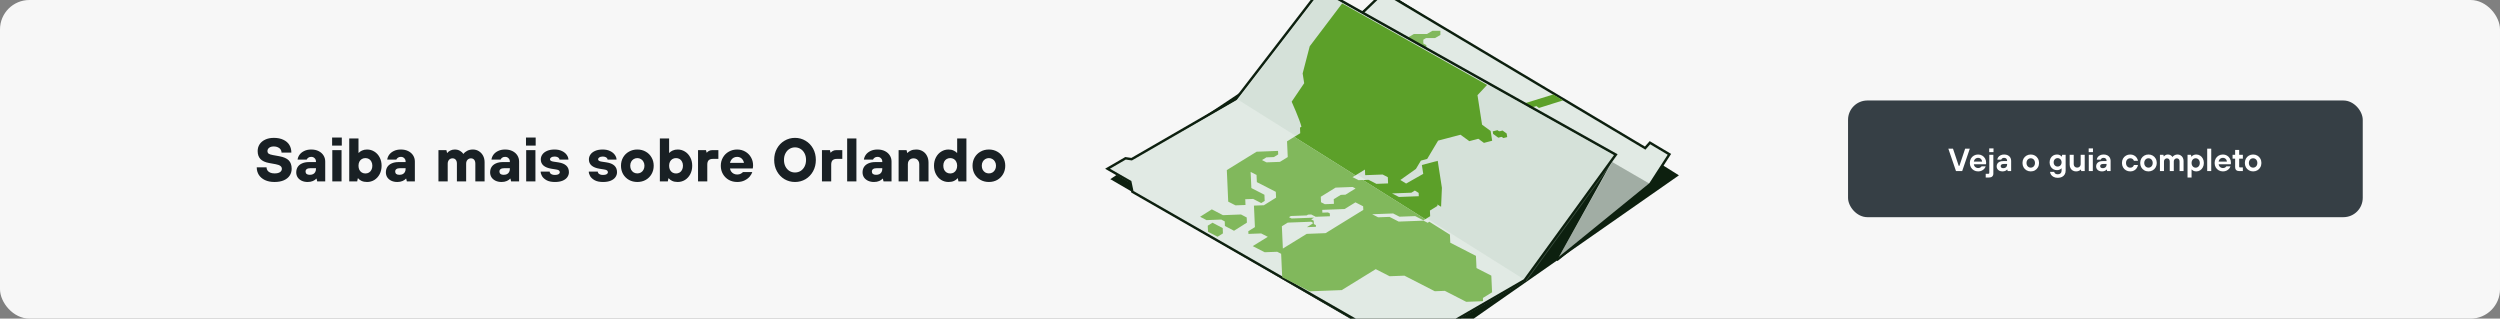
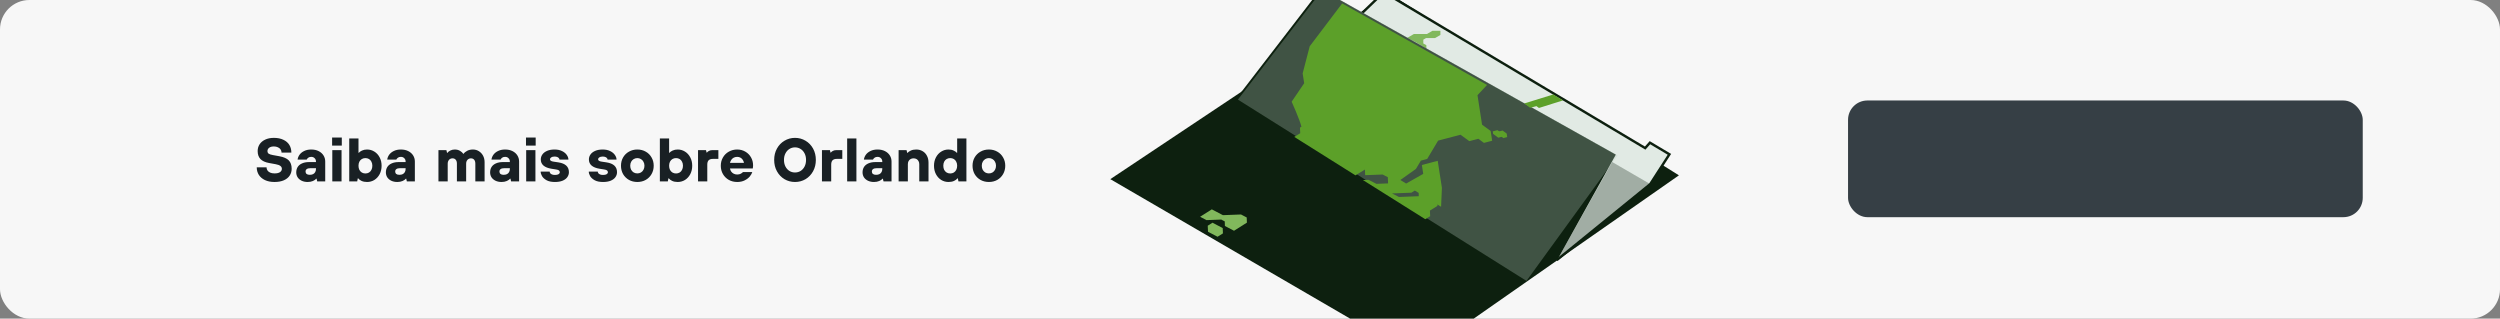
<svg xmlns="http://www.w3.org/2000/svg" width="1020" height="130" viewBox="0 0 1020 130" fill="none">
  <rect x="0" y="0" width="1020" height="130" fill="#808080" stroke="none" />
  <g clip-path="url(#clip0_2384_17110)">
    <rect width="1020" height="130" rx="12" fill="#F7F7F7" />
    <path d="M112 74.25C110.5 74.25 109.2 73.992 108.1 73.475C107.017 72.958 106.183 72.25 105.6 71.35C105.033 70.433 104.75 69.408 104.75 68.275H108.75C108.75 68.742 108.875 69.167 109.125 69.55C109.375 69.917 109.742 70.208 110.225 70.425C110.725 70.642 111.317 70.75 112 70.75C113 70.75 113.75 70.575 114.25 70.225C114.75 69.875 115 69.425 115 68.875C115 68.408 114.808 68.025 114.425 67.725C114.042 67.408 113.4 67.167 112.5 67L109.75 66.5C108.183 66.217 107.017 65.675 106.25 64.875C105.5 64.075 105.125 62.992 105.125 61.625C105.125 60.608 105.383 59.7 105.9 58.9C106.433 58.083 107.192 57.442 108.175 56.975C109.175 56.492 110.367 56.25 111.75 56.25C113.25 56.25 114.533 56.508 115.6 57.025C116.683 57.525 117.5 58.225 118.05 59.125C118.6 60.025 118.875 61.067 118.875 62.25H114.875C114.875 61.8 114.75 61.383 114.5 61C114.25 60.617 113.883 60.317 113.4 60.1C112.933 59.867 112.383 59.75 111.75 59.75C110.917 59.75 110.267 59.933 109.8 60.3C109.35 60.65 109.125 61.092 109.125 61.625C109.125 62.075 109.275 62.425 109.575 62.675C109.892 62.908 110.45 63.1 111.25 63.25L114 63.75C115.75 64.067 117.017 64.625 117.8 65.425C118.6 66.225 119 67.375 119 68.875C119 69.892 118.733 70.808 118.2 71.625C117.667 72.442 116.875 73.083 115.825 73.55C114.775 74.017 113.5 74.25 112 74.25ZM125.541 74.25C124.591 74.25 123.758 74.075 123.041 73.725C122.341 73.375 121.8 72.908 121.416 72.325C121.05 71.725 120.866 71.058 120.866 70.325C120.866 69.508 121.058 68.783 121.441 68.15C121.841 67.517 122.433 67.025 123.216 66.675C124.016 66.308 124.983 66.125 126.116 66.125H128.916V65.9C128.916 65.35 128.733 64.9 128.366 64.55C128.016 64.183 127.558 64 126.991 64C126.475 64 126.066 64.117 125.766 64.35C125.466 64.567 125.25 64.825 125.116 65.125H121.416C121.5 64.425 121.766 63.758 122.216 63.125C122.683 62.492 123.316 61.983 124.116 61.6C124.933 61.2 125.891 61 126.991 61C128.141 61 129.141 61.217 129.991 61.65C130.858 62.083 131.525 62.675 131.991 63.425C132.458 64.158 132.691 64.983 132.691 65.9V74H129.416L129.166 72.9H129.041C128.758 73.25 128.3 73.567 127.666 73.85C127.05 74.117 126.341 74.25 125.541 74.25ZM126.366 71.325C126.9 71.325 127.358 71.233 127.741 71.05C128.125 70.85 128.416 70.567 128.616 70.2C128.816 69.833 128.916 69.408 128.916 68.925V68.625H126.616C125.966 68.625 125.475 68.75 125.141 69C124.825 69.233 124.666 69.558 124.666 69.975C124.666 70.392 124.808 70.725 125.091 70.975C125.391 71.208 125.816 71.325 126.366 71.325ZM135.578 74V61.25H139.353V74H135.578ZM135.503 59.4V56.125H139.453V59.4H135.503ZM149.765 74.25C148.915 74.25 148.174 74.108 147.54 73.825C146.924 73.542 146.449 73.183 146.115 72.75H145.99L145.74 74H142.49V56.5H146.265V62.35H146.39C146.657 62.017 147.09 61.708 147.69 61.425C148.307 61.142 148.999 61 149.765 61C150.849 61 151.84 61.283 152.74 61.85C153.64 62.4 154.357 63.183 154.89 64.2C155.424 65.2 155.69 66.342 155.69 67.625C155.69 68.908 155.424 70.058 154.89 71.075C154.357 72.075 153.64 72.858 152.74 73.425C151.84 73.975 150.849 74.25 149.765 74.25ZM149.09 70.775C149.624 70.775 150.107 70.65 150.54 70.4C150.974 70.133 151.307 69.767 151.54 69.3C151.79 68.817 151.915 68.258 151.915 67.625C151.915 66.992 151.79 66.442 151.54 65.975C151.307 65.492 150.974 65.125 150.54 64.875C150.107 64.625 149.624 64.5 149.09 64.5C148.557 64.5 148.074 64.625 147.64 64.875C147.207 65.125 146.865 65.492 146.615 65.975C146.382 66.442 146.265 66.992 146.265 67.625C146.265 68.258 146.382 68.817 146.615 69.3C146.865 69.767 147.207 70.133 147.64 70.4C148.074 70.65 148.557 70.775 149.09 70.775ZM162.113 74.25C161.163 74.25 160.33 74.075 159.613 73.725C158.913 73.375 158.372 72.908 157.988 72.325C157.622 71.725 157.438 71.058 157.438 70.325C157.438 69.508 157.63 68.783 158.013 68.15C158.413 67.517 159.005 67.025 159.788 66.675C160.588 66.308 161.555 66.125 162.688 66.125H165.488V65.9C165.488 65.35 165.305 64.9 164.938 64.55C164.588 64.183 164.13 64 163.563 64C163.047 64 162.638 64.117 162.338 64.35C162.038 64.567 161.822 64.825 161.688 65.125H157.988C158.072 64.425 158.338 63.758 158.788 63.125C159.255 62.492 159.888 61.983 160.688 61.6C161.505 61.2 162.463 61 163.563 61C164.713 61 165.713 61.217 166.563 61.65C167.43 62.083 168.097 62.675 168.563 63.425C169.03 64.158 169.263 64.983 169.263 65.9V74H165.988L165.738 72.9H165.613C165.33 73.25 164.872 73.567 164.238 73.85C163.622 74.117 162.913 74.25 162.113 74.25ZM162.938 71.325C163.472 71.325 163.93 71.233 164.313 71.05C164.697 70.85 164.988 70.567 165.188 70.2C165.388 69.833 165.488 69.408 165.488 68.925V68.625H163.188C162.538 68.625 162.047 68.75 161.713 69C161.397 69.233 161.238 69.558 161.238 69.975C161.238 70.392 161.38 70.725 161.663 70.975C161.963 71.208 162.388 71.325 162.938 71.325ZM178.889 74V61.25H182.139L182.389 62.375H182.514C182.764 62.025 183.164 61.708 183.714 61.425C184.264 61.142 184.872 61 185.539 61C186.372 61 187.089 61.183 187.689 61.55C188.305 61.917 188.747 62.317 189.014 62.75H189.139C189.455 62.283 189.947 61.875 190.614 61.525C191.297 61.175 192.08 61 192.964 61C193.847 61 194.647 61.225 195.364 61.675C196.097 62.125 196.672 62.742 197.089 63.525C197.505 64.308 197.714 65.192 197.714 66.175V74H193.939V66.725C193.939 66.275 193.864 65.892 193.714 65.575C193.564 65.242 193.355 65 193.089 64.85C192.822 64.683 192.505 64.6 192.139 64.6C191.772 64.6 191.439 64.692 191.139 64.875C190.839 65.058 190.605 65.308 190.439 65.625C190.272 65.942 190.189 66.308 190.189 66.725V74H186.414V66.725C186.414 66.042 186.247 65.517 185.914 65.15C185.597 64.783 185.164 64.6 184.614 64.6C184.23 64.6 183.889 64.692 183.589 64.875C183.305 65.058 183.08 65.308 182.914 65.625C182.747 65.942 182.664 66.308 182.664 66.725V74H178.889ZM204.643 74.25C203.693 74.25 202.859 74.075 202.143 73.725C201.443 73.375 200.901 72.908 200.518 72.325C200.151 71.725 199.968 71.058 199.968 70.325C199.968 69.508 200.159 68.783 200.543 68.15C200.943 67.517 201.534 67.025 202.318 66.675C203.118 66.308 204.084 66.125 205.218 66.125H208.018V65.9C208.018 65.35 207.834 64.9 207.468 64.55C207.118 64.183 206.659 64 206.093 64C205.576 64 205.168 64.117 204.868 64.35C204.568 64.567 204.351 64.825 204.218 65.125H200.518C200.601 64.425 200.868 63.758 201.318 63.125C201.784 62.492 202.418 61.983 203.218 61.6C204.034 61.2 204.993 61 206.093 61C207.243 61 208.243 61.217 209.093 61.65C209.959 62.083 210.626 62.675 211.093 63.425C211.559 64.158 211.793 64.983 211.793 65.9V74H208.518L208.268 72.9H208.143C207.859 73.25 207.401 73.567 206.768 73.85C206.151 74.117 205.443 74.25 204.643 74.25ZM205.468 71.325C206.001 71.325 206.459 71.233 206.843 71.05C207.226 70.85 207.518 70.567 207.718 70.2C207.918 69.833 208.018 69.408 208.018 68.925V68.625H205.718C205.068 68.625 204.576 68.75 204.243 69C203.926 69.233 203.768 69.558 203.768 69.975C203.768 70.392 203.909 70.725 204.193 70.975C204.493 71.208 204.918 71.325 205.468 71.325ZM214.68 74V61.25H218.455V74H214.68ZM214.605 59.4V56.125H218.555V59.4H214.605ZM226.392 74.25C225.008 74.25 223.883 74.017 223.017 73.55C222.15 73.067 221.525 72.5 221.142 71.85C220.775 71.2 220.592 70.592 220.592 70.025H224.267C224.267 70.242 224.342 70.458 224.492 70.675C224.642 70.875 224.875 71.042 225.192 71.175C225.508 71.308 225.908 71.375 226.392 71.375C227.075 71.375 227.575 71.275 227.892 71.075C228.225 70.858 228.392 70.6 228.392 70.3C228.392 69.983 228.283 69.733 228.067 69.55C227.85 69.367 227.467 69.233 226.917 69.15L225.017 68.85C223.567 68.617 222.475 68.183 221.742 67.55C221.008 66.917 220.642 66.083 220.642 65.05C220.642 64.317 220.858 63.642 221.292 63.025C221.725 62.408 222.367 61.917 223.217 61.55C224.067 61.183 225.083 61 226.267 61C227.467 61 228.492 61.217 229.342 61.65C230.192 62.067 230.833 62.6 231.267 63.25C231.7 63.883 231.917 64.508 231.917 65.125H228.267C228.267 64.908 228.183 64.708 228.017 64.525C227.867 64.325 227.642 64.167 227.342 64.05C227.042 63.933 226.683 63.875 226.267 63.875C225.667 63.875 225.2 63.992 224.867 64.225C224.55 64.442 224.392 64.7 224.392 65C224.392 65.233 224.508 65.433 224.742 65.6C224.992 65.767 225.358 65.883 225.842 65.95L227.842 66.25C229.258 66.467 230.325 66.908 231.042 67.575C231.758 68.242 232.117 69.133 232.117 70.25C232.117 70.983 231.9 71.658 231.467 72.275C231.05 72.875 230.408 73.358 229.542 73.725C228.692 74.075 227.642 74.25 226.392 74.25ZM246.021 74.25C244.637 74.25 243.512 74.017 242.646 73.55C241.779 73.067 241.154 72.5 240.771 71.85C240.404 71.2 240.221 70.592 240.221 70.025H243.896C243.896 70.242 243.971 70.458 244.121 70.675C244.271 70.875 244.504 71.042 244.821 71.175C245.137 71.308 245.537 71.375 246.021 71.375C246.704 71.375 247.204 71.275 247.521 71.075C247.854 70.858 248.021 70.6 248.021 70.3C248.021 69.983 247.912 69.733 247.696 69.55C247.479 69.367 247.096 69.233 246.546 69.15L244.646 68.85C243.196 68.617 242.104 68.183 241.371 67.55C240.637 66.917 240.271 66.083 240.271 65.05C240.271 64.317 240.487 63.642 240.921 63.025C241.354 62.408 241.996 61.917 242.846 61.55C243.696 61.183 244.712 61 245.896 61C247.096 61 248.121 61.217 248.971 61.65C249.821 62.067 250.462 62.6 250.896 63.25C251.329 63.883 251.546 64.508 251.546 65.125H247.896C247.896 64.908 247.812 64.708 247.646 64.525C247.496 64.325 247.271 64.167 246.971 64.05C246.671 63.933 246.312 63.875 245.896 63.875C245.296 63.875 244.829 63.992 244.496 64.225C244.179 64.442 244.021 64.7 244.021 65C244.021 65.233 244.137 65.433 244.371 65.6C244.621 65.767 244.987 65.883 245.471 65.95L247.471 66.25C248.887 66.467 249.954 66.908 250.671 67.575C251.387 68.242 251.746 69.133 251.746 70.25C251.746 70.983 251.529 71.658 251.096 72.275C250.679 72.875 250.037 73.358 249.171 73.725C248.321 74.075 247.271 74.25 246.021 74.25ZM260.036 74.25C258.77 74.25 257.628 73.967 256.611 73.4C255.595 72.817 254.795 72.025 254.211 71.025C253.645 70.008 253.361 68.875 253.361 67.625C253.361 66.375 253.645 65.25 254.211 64.25C254.795 63.233 255.595 62.442 256.611 61.875C257.628 61.292 258.77 61 260.036 61C261.303 61 262.445 61.292 263.461 61.875C264.478 62.442 265.27 63.233 265.836 64.25C266.42 65.25 266.711 66.375 266.711 67.625C266.711 68.875 266.42 70.008 265.836 71.025C265.27 72.025 264.478 72.817 263.461 73.4C262.445 73.967 261.303 74.25 260.036 74.25ZM260.036 70.75C260.57 70.75 261.053 70.625 261.486 70.375C261.936 70.108 262.286 69.742 262.536 69.275C262.803 68.792 262.936 68.242 262.936 67.625C262.936 67.008 262.803 66.467 262.536 66C262.286 65.517 261.936 65.15 261.486 64.9C261.053 64.633 260.57 64.5 260.036 64.5C259.503 64.5 259.011 64.633 258.561 64.9C258.128 65.15 257.778 65.517 257.511 66C257.261 66.467 257.136 67.008 257.136 67.625C257.136 68.242 257.261 68.792 257.511 69.275C257.778 69.742 258.128 70.108 258.561 70.375C259.011 70.625 259.503 70.75 260.036 70.75ZM276.499 74.25C275.649 74.25 274.907 74.108 274.274 73.825C273.657 73.542 273.182 73.183 272.849 72.75H272.724L272.474 74H269.224V56.5H272.999V62.35H273.124C273.39 62.017 273.824 61.708 274.424 61.425C275.04 61.142 275.732 61 276.499 61C277.582 61 278.574 61.283 279.474 61.85C280.374 62.4 281.09 63.183 281.624 64.2C282.157 65.2 282.424 66.342 282.424 67.625C282.424 68.908 282.157 70.058 281.624 71.075C281.09 72.075 280.374 72.858 279.474 73.425C278.574 73.975 277.582 74.25 276.499 74.25ZM275.824 70.775C276.357 70.775 276.84 70.65 277.274 70.4C277.707 70.133 278.04 69.767 278.274 69.3C278.524 68.817 278.649 68.258 278.649 67.625C278.649 66.992 278.524 66.442 278.274 65.975C278.04 65.492 277.707 65.125 277.274 64.875C276.84 64.625 276.357 64.5 275.824 64.5C275.29 64.5 274.807 64.625 274.374 64.875C273.94 65.125 273.599 65.492 273.349 65.975C273.115 66.442 272.999 66.992 272.999 67.625C272.999 68.258 273.115 68.817 273.349 69.3C273.599 69.767 273.94 70.133 274.374 70.4C274.807 70.65 275.29 70.775 275.824 70.775ZM284.797 74V61.25H288.047L288.297 62.25H288.422C288.605 61.983 288.897 61.75 289.297 61.55C289.697 61.35 290.155 61.25 290.672 61.25H293.097V64.825H290.847C290.08 64.825 289.505 65.017 289.122 65.4C288.755 65.783 288.572 66.367 288.572 67.15V74H284.797ZM300.784 74.25C299.517 74.25 298.376 73.967 297.359 73.4C296.342 72.817 295.542 72.025 294.959 71.025C294.376 70.008 294.084 68.875 294.084 67.625C294.084 66.375 294.376 65.25 294.959 64.25C295.542 63.233 296.342 62.442 297.359 61.875C298.376 61.292 299.517 61 300.784 61C301.984 61 303.076 61.283 304.059 61.85C305.059 62.417 305.842 63.2 306.409 64.2C306.976 65.183 307.259 66.275 307.259 67.475C307.259 67.725 307.242 67.967 307.209 68.2C307.192 68.417 307.167 68.592 307.134 68.725H297.834C297.901 69.192 298.067 69.617 298.334 70C298.601 70.367 298.942 70.658 299.359 70.875C299.792 71.092 300.267 71.2 300.784 71.2C301.351 71.2 301.834 71.092 302.234 70.875C302.634 70.658 302.934 70.433 303.134 70.2H306.934C306.767 70.767 306.434 71.358 305.934 71.975C305.434 72.592 304.742 73.125 303.859 73.575C302.992 74.025 301.967 74.25 300.784 74.25ZM303.534 66.45C303.467 66 303.309 65.592 303.059 65.225C302.826 64.842 302.509 64.542 302.109 64.325C301.726 64.108 301.284 64 300.784 64C300.251 64 299.776 64.108 299.359 64.325C298.959 64.542 298.626 64.842 298.359 65.225C298.109 65.592 297.934 66 297.834 66.45H303.534ZM324.364 74.25C322.798 74.25 321.364 73.867 320.064 73.1C318.764 72.317 317.739 71.242 316.989 69.875C316.239 68.508 315.864 66.967 315.864 65.25C315.864 63.533 316.239 61.992 316.989 60.625C317.739 59.258 318.764 58.192 320.064 57.425C321.364 56.642 322.798 56.25 324.364 56.25C325.931 56.25 327.364 56.642 328.664 57.425C329.964 58.192 330.989 59.258 331.739 60.625C332.489 61.992 332.864 63.533 332.864 65.25C332.864 66.967 332.489 68.508 331.739 69.875C330.989 71.242 329.964 72.317 328.664 73.1C327.364 73.867 325.931 74.25 324.364 74.25ZM324.364 70.375C325.198 70.375 325.956 70.167 326.639 69.75C327.323 69.317 327.864 68.717 328.264 67.95C328.664 67.167 328.864 66.267 328.864 65.25C328.864 64.233 328.664 63.342 328.264 62.575C327.864 61.792 327.323 61.192 326.639 60.775C325.956 60.342 325.198 60.125 324.364 60.125C323.531 60.125 322.773 60.342 322.089 60.775C321.406 61.192 320.864 61.792 320.464 62.575C320.064 63.342 319.864 64.233 319.864 65.25C319.864 66.267 320.064 67.167 320.464 67.95C320.864 68.717 321.406 69.317 322.089 69.75C322.773 70.167 323.531 70.375 324.364 70.375ZM335.358 74V61.25H338.608L338.858 62.25H338.983C339.167 61.983 339.458 61.75 339.858 61.55C340.258 61.35 340.717 61.25 341.233 61.25H343.658V64.825H341.408C340.642 64.825 340.067 65.017 339.683 65.4C339.317 65.783 339.133 66.367 339.133 67.15V74H335.358ZM345.64 74V56.5H349.415V74H345.64ZM356.596 74.25C355.646 74.25 354.813 74.075 354.096 73.725C353.396 73.375 352.854 72.908 352.471 72.325C352.104 71.725 351.921 71.058 351.921 70.325C351.921 69.508 352.113 68.783 352.496 68.15C352.896 67.517 353.488 67.025 354.271 66.675C355.071 66.308 356.038 66.125 357.171 66.125H359.971V65.9C359.971 65.35 359.788 64.9 359.421 64.55C359.071 64.183 358.613 64 358.046 64C357.529 64 357.121 64.117 356.821 64.35C356.521 64.567 356.304 64.825 356.171 65.125H352.471C352.554 64.425 352.821 63.758 353.271 63.125C353.738 62.492 354.371 61.983 355.171 61.6C355.988 61.2 356.946 61 358.046 61C359.196 61 360.196 61.217 361.046 61.65C361.913 62.083 362.579 62.675 363.046 63.425C363.513 64.158 363.746 64.983 363.746 65.9V74H360.471L360.221 72.9H360.096C359.813 73.25 359.354 73.567 358.721 73.85C358.104 74.117 357.396 74.25 356.596 74.25ZM357.421 71.325C357.954 71.325 358.413 71.233 358.796 71.05C359.179 70.85 359.471 70.567 359.671 70.2C359.871 69.833 359.971 69.408 359.971 68.925V68.625H357.671C357.021 68.625 356.529 68.75 356.196 69C355.879 69.233 355.721 69.558 355.721 69.975C355.721 70.392 355.863 70.725 356.146 70.975C356.446 71.208 356.871 71.325 357.421 71.325ZM366.633 74V61.25H369.883L370.133 62.375H370.258C370.558 62.025 371.008 61.708 371.608 61.425C372.224 61.142 372.966 61 373.833 61C374.799 61 375.658 61.225 376.408 61.675C377.174 62.108 377.766 62.733 378.183 63.55C378.616 64.35 378.833 65.283 378.833 66.35V74H375.058V66.975C375.058 66.508 374.958 66.1 374.758 65.75C374.574 65.383 374.308 65.1 373.958 64.9C373.608 64.7 373.199 64.6 372.733 64.6C372.266 64.6 371.858 64.7 371.508 64.9C371.158 65.1 370.883 65.383 370.683 65.75C370.499 66.1 370.408 66.508 370.408 66.975V74H366.633ZM386.996 74.25C385.913 74.25 384.921 73.975 384.021 73.425C383.121 72.858 382.405 72.075 381.871 71.075C381.338 70.058 381.071 68.908 381.071 67.625C381.071 66.342 381.338 65.2 381.871 64.2C382.405 63.183 383.121 62.4 384.021 61.85C384.921 61.283 385.913 61 386.996 61C387.78 61 388.471 61.142 389.071 61.425C389.688 61.708 390.13 62.017 390.396 62.35H390.521V56.5H394.296V74H391.046L390.796 72.75H390.671C390.338 73.183 389.855 73.542 389.221 73.825C388.605 74.108 387.863 74.25 386.996 74.25ZM387.696 70.775C388.23 70.775 388.713 70.65 389.146 70.4C389.58 70.133 389.913 69.767 390.146 69.3C390.396 68.817 390.521 68.258 390.521 67.625C390.521 66.992 390.396 66.442 390.146 65.975C389.913 65.492 389.58 65.125 389.146 64.875C388.713 64.625 388.23 64.5 387.696 64.5C387.163 64.5 386.68 64.625 386.246 64.875C385.813 65.125 385.471 65.492 385.221 65.975C384.988 66.442 384.871 66.992 384.871 67.625C384.871 68.258 384.988 68.817 385.221 69.3C385.471 69.767 385.813 70.133 386.246 70.4C386.68 70.65 387.163 70.775 387.696 70.775ZM403.469 74.25C402.202 74.25 401.061 73.967 400.044 73.4C399.027 72.817 398.227 72.025 397.644 71.025C397.077 70.008 396.794 68.875 396.794 67.625C396.794 66.375 397.077 65.25 397.644 64.25C398.227 63.233 399.027 62.442 400.044 61.875C401.061 61.292 402.202 61 403.469 61C404.736 61 405.877 61.292 406.894 61.875C407.911 62.442 408.702 63.233 409.269 64.25C409.852 65.25 410.144 66.375 410.144 67.625C410.144 68.875 409.852 70.008 409.269 71.025C408.702 72.025 407.911 72.817 406.894 73.4C405.877 73.967 404.736 74.25 403.469 74.25ZM403.469 70.75C404.002 70.75 404.486 70.625 404.919 70.375C405.369 70.108 405.719 69.742 405.969 69.275C406.236 68.792 406.369 68.242 406.369 67.625C406.369 67.008 406.236 66.467 405.969 66C405.719 65.517 405.369 65.15 404.919 64.9C404.486 64.633 404.002 64.5 403.469 64.5C402.936 64.5 402.444 64.633 401.994 64.9C401.561 65.15 401.211 65.517 400.944 66C400.694 66.467 400.569 67.008 400.569 67.625C400.569 68.242 400.694 68.792 400.944 69.275C401.211 69.742 401.561 70.108 401.994 70.375C402.444 70.625 402.936 70.75 403.469 70.75Z" fill="#192024" />
    <g clip-path="url(#clip1_2384_17110)">
      <path d="M684.999 71.537L578.363 146L453 73.09L566.651 -2.67L684.999 71.537Z" fill="#0D200F" />
      <path d="M635.464 105.875L673.296 75.105L681.119 62.959L673.176 58.222L671.227 60.424L564.574 -3.19L524.028 35.859L635.464 105.875Z" fill="#E1EAE4" stroke="#0D200F" stroke-miterlimit="10" />
      <path d="M581.961 19.983V18.447L580.708 17.73V16.185L581.85 15.519H585.508L587.68 14.264V12.574H584.417L582.193 13.863H576.887L574.07 15.493C576.87 16.722 579.506 18.233 581.953 19.991L581.961 19.983Z" fill="#81B85C" />
      <path d="M659.248 63.095L635.464 105.875L504.296 40.349L538.797 -4.445L659.248 63.095Z" fill="#0D200F" />
-       <path d="M659.249 63.479L622.043 114.692L573.607 142.671L462.008 78.621L461.149 74.55L451.858 69.224L459.208 64.973L461.716 65.331L504.296 40.732L538.797 -4.062L659.249 63.479Z" fill="#E1EAE4" />
      <path opacity="0.3" d="M539.561 -4.146L505.061 40.639L622.799 114.607L660.004 63.394L539.561 -4.146Z" fill="#B8CCC0" />
      <path d="M613.044 53.254L614.719 54.474L614.942 55.925L613.379 56.335L611.276 54.79L611.121 53.758L613.044 53.254Z" fill="#5CA029" />
      <path d="M626.869 43.302L624.293 43.976L621.88 42.209L633.755 38.539L637.739 40.946L627.899 44.053L626.869 43.302Z" fill="#5CA029" />
-       <path d="M659.249 63.095L622.043 114.308L573.607 142.287L462.008 78.237L461.149 74.166L451.858 68.84L459.208 64.589L461.716 64.948L504.296 40.349L538.797 -4.445L659.249 63.095Z" stroke="#0D200F" stroke-miterlimit="10" />
      <path opacity="0.3" d="M657.763 66.1L673.296 75.105L635.464 105.875L657.763 66.1Z" fill="#0D200F" />
      <g clip-path="url(#clip2_2384_17110)">
        <path d="M604.681 50.881L602.818 38.829L606.725 34.655L547.598 1.401L534.366 18.882L531.481 29.961L532.108 33.947L526.999 41.492C526.999 41.492 530.374 48.995 530.983 51.701L530.391 52.068L530.494 54.355L528.064 55.857L553.033 71.545L556.889 69.173L556.992 71.469L564.119 71.204L566.231 72.288L566.334 74.832L561.586 75.011L558.383 73.372L556.073 73.457L581.515 89.436L583.507 88.207L583.404 85.91L586.469 84.016L586.444 83.418L587.963 84.357L588.298 76.632L586.59 65.613L580.124 67.312L580.682 70.939L573.693 74.891C572.954 74.43 572.173 73.944 571.348 73.432L577.694 68.925L579.72 65.528L582.288 64.845L586.753 57.368L595.897 54.97L599.478 57.59L603.153 56.617L605.446 58.298L608.803 57.419L608.185 53.433L604.681 50.864V50.881ZM578.87 80.055L570.765 80.362L567.948 78.92L575.839 78.621L577.256 77.742L578.81 78.707L578.862 80.047L578.87 80.055Z" fill="#5CA029" />
        <path d="M610.967 53.101L609.035 53.604L609.198 54.637L611.302 56.182L612.856 55.772L612.633 54.321L610.967 53.101Z" fill="#5CA029" />
        <path d="M506.331 87.506L498.955 87.788L494.421 85.415L489.639 88.437L492.266 89.811L498.268 89.58L499.693 90.323L499.762 92.201L503.48 94.147L508.735 90.835L508.658 88.727L506.331 87.506Z" fill="#81B85C" />
        <path d="M494.696 90.861L492.756 92.09L492.867 94.557L496.766 96.597L498.955 95.223L498.869 93.055L494.696 90.861Z" fill="#81B85C" />
-         <path d="M608.769 119.259L608.459 112.464L602.414 109.366L602.191 104.399L591.716 99.03L591.57 95.744L583.172 90.469L582.485 90.895L580.794 90.025L570.67 90.409L566.918 88.489L562.272 88.659L559.842 87.413L568.395 87.089L570.988 88.412L577.402 88.173L580.751 89.888L581.523 89.41L556.082 73.432L554.253 73.5L551.831 72.263L553.033 71.52L528.064 55.832L525.11 57.65L525.402 64.077L522.216 66.04L516.721 66.245L514.892 65.306L516.687 64.205L519.743 64.086L521.504 63.002L521.435 61.568L512.685 61.901L500.544 69.386L501.111 82.266L504.073 83.785L508.16 83.632L508.066 81.285L511.294 81.165L514.583 82.847L515.991 81.976L515.888 79.458L510.556 76.727L510.255 70.137L512.668 71.375L512.797 74.303L520.525 78.263L520.636 80.644L515.673 83.734L511.612 83.888L512.007 92.662L509.311 94.327L509.362 95.436L514.557 95.24L517.262 96.623L511.114 100.412L516 102.913L521.109 102.726L522.706 103.545L523.135 113.113L534.341 118.858L547.426 118.362L561.302 109.81L566.952 112.703L573.006 112.473L585.396 118.823L589.5 118.67L598.224 123.142L604.81 122.895L605.085 122.741L605.033 121.563L608.794 119.242L608.769 119.259ZM544.911 76.547L551.866 76.283L553.068 76.897L548.963 79.432L547.031 79.509L544.163 81.276L544.241 83.171L540.531 83.308L538.977 82.514L538.883 80.269L544.919 76.547H544.911ZM540.832 95.121L533.138 95.419L523.41 101.411L522.998 92.312L525.402 90.827L534.924 90.469L535.586 90.802L535.603 91.211L533.224 92.679L536.908 92.534L536.874 91.843L536.058 91.425L535.998 90.042L534.976 89.521L536.152 88.796L526.948 89.146L525.9 88.608L526.673 88.13L533.147 87.891L533.679 87.558L534.985 87.507L536.822 88.446L542.609 88.233L542.558 87.063L541.811 86.679L539.527 86.764L539.475 85.629L548.603 85.279L553.025 82.556L556.159 84.161L556.228 85.638L540.849 95.121H540.832Z" fill="#81B85C" />
      </g>
    </g>
    <rect x="754" y="41" width="210" height="47.606" rx="7.887" fill="#363F45" />
-     <path d="M798.045 69.803L794.918 60.643H796.815L799.17 67.683H799.432L801.787 60.643H803.685L800.57 69.803H798.045ZM807.07 69.934C806.433 69.934 805.857 69.785 805.343 69.489C804.828 69.192 804.422 68.782 804.126 68.259C803.838 67.735 803.694 67.147 803.694 66.492C803.694 65.829 803.838 65.236 804.126 64.713C804.422 64.189 804.828 63.779 805.343 63.483C805.857 63.186 806.433 63.038 807.07 63.038C807.68 63.038 808.234 63.182 808.732 63.47C809.229 63.758 809.621 64.154 809.909 64.66C810.197 65.166 810.341 65.729 810.341 66.348C810.341 66.497 810.332 66.632 810.315 66.754C810.306 66.876 810.293 66.968 810.276 67.029H805.33C805.364 67.325 805.46 67.591 805.617 67.827C805.783 68.054 805.993 68.233 806.245 68.363C806.498 68.494 806.773 68.56 807.07 68.56C807.401 68.56 807.689 68.494 807.933 68.363C808.178 68.224 808.361 68.058 808.483 67.866H810.158C810.044 68.206 809.857 68.534 809.595 68.847C809.334 69.153 808.989 69.41 808.562 69.62C808.134 69.829 807.637 69.934 807.07 69.934ZM808.705 65.93C808.679 65.642 808.592 65.38 808.444 65.144C808.304 64.909 808.112 64.726 807.868 64.595C807.632 64.464 807.366 64.399 807.07 64.399C806.756 64.399 806.477 64.464 806.232 64.595C805.988 64.726 805.788 64.909 805.63 65.144C805.473 65.38 805.373 65.642 805.33 65.93H808.705ZM810.172 72.42V70.902H811.205C811.362 70.902 811.471 70.867 811.533 70.797C811.602 70.727 811.637 70.618 811.637 70.47V63.169H813.286V70.836C813.286 71.316 813.138 71.7 812.841 71.988C812.544 72.276 812.13 72.42 811.598 72.42H810.172ZM811.598 62.069V60.552H813.351V62.069H811.598ZM817.028 69.934C816.548 69.934 816.125 69.846 815.758 69.672C815.401 69.489 815.122 69.244 814.921 68.939C814.729 68.625 814.633 68.276 814.633 67.892C814.633 67.465 814.733 67.09 814.934 66.767C815.135 66.436 815.436 66.178 815.837 65.995C816.247 65.812 816.748 65.72 817.342 65.72H818.899V65.576C818.899 65.227 818.79 64.944 818.572 64.726C818.354 64.508 818.066 64.399 817.708 64.399C817.368 64.399 817.097 64.473 816.897 64.621C816.696 64.769 816.565 64.948 816.504 65.158H814.895C814.93 64.791 815.06 64.447 815.287 64.124C815.523 63.801 815.846 63.539 816.256 63.339C816.666 63.138 817.15 63.038 817.708 63.038C818.284 63.038 818.785 63.147 819.213 63.365C819.64 63.583 819.967 63.884 820.194 64.268C820.43 64.652 820.547 65.088 820.547 65.576V69.803H819.121L818.99 69.162H818.925C818.777 69.362 818.532 69.541 818.192 69.698C817.852 69.855 817.464 69.934 817.028 69.934ZM817.315 68.612C817.647 68.612 817.93 68.551 818.166 68.429C818.41 68.307 818.593 68.132 818.716 67.905C818.838 67.67 818.899 67.4 818.899 67.094V66.898H817.512C817.102 66.898 816.792 66.976 816.583 67.133C816.382 67.29 816.282 67.5 816.282 67.761C816.282 68.023 816.369 68.233 816.543 68.39C816.727 68.538 816.984 68.612 817.315 68.612ZM828.55 69.934C827.913 69.934 827.338 69.785 826.823 69.489C826.308 69.192 825.903 68.782 825.606 68.259C825.318 67.735 825.174 67.147 825.174 66.492C825.174 65.829 825.318 65.236 825.606 64.713C825.903 64.189 826.308 63.779 826.823 63.483C827.338 63.186 827.913 63.038 828.55 63.038C829.187 63.038 829.763 63.186 830.277 63.483C830.792 63.779 831.193 64.189 831.481 64.713C831.778 65.236 831.926 65.829 831.926 66.492C831.926 67.147 831.778 67.735 831.481 68.259C831.193 68.782 830.792 69.192 830.277 69.489C829.763 69.785 829.187 69.934 828.55 69.934ZM828.55 68.403C828.864 68.403 829.152 68.324 829.414 68.167C829.684 68.01 829.894 67.788 830.042 67.5C830.199 67.203 830.277 66.867 830.277 66.492C830.277 66.108 830.199 65.773 830.042 65.485C829.894 65.188 829.684 64.961 829.414 64.804C829.152 64.647 828.864 64.569 828.55 64.569C828.227 64.569 827.935 64.647 827.673 64.804C827.412 64.961 827.202 65.188 827.045 65.485C826.888 65.773 826.81 66.108 826.81 66.492C826.81 66.867 826.888 67.203 827.045 67.5C827.202 67.788 827.412 68.01 827.673 68.167C827.935 68.324 828.227 68.403 828.55 68.403ZM839.577 72.551C838.879 72.551 838.295 72.42 837.823 72.158C837.361 71.905 837.017 71.591 836.79 71.216C836.563 70.841 836.441 70.474 836.423 70.117H838.098C838.124 70.274 838.19 70.427 838.295 70.575C838.408 70.732 838.574 70.858 838.792 70.954C839.01 71.059 839.272 71.111 839.577 71.111C840.048 71.111 840.423 70.976 840.702 70.706C840.99 70.435 841.134 70.073 841.134 69.62V68.704H841.069C840.885 68.904 840.632 69.074 840.31 69.214C839.987 69.353 839.634 69.423 839.25 69.423C838.683 69.423 838.168 69.288 837.706 69.018C837.252 68.747 836.894 68.368 836.633 67.879C836.371 67.391 836.24 66.841 836.24 66.231C836.24 65.62 836.371 65.07 836.633 64.582C836.894 64.093 837.252 63.714 837.706 63.443C838.168 63.173 838.683 63.038 839.25 63.038C839.668 63.038 840.039 63.116 840.362 63.273C840.685 63.422 840.951 63.627 841.16 63.888H841.226L841.356 63.169H842.783V69.633C842.783 70.208 842.656 70.714 842.403 71.15C842.15 71.595 841.78 71.94 841.291 72.184C840.811 72.428 840.24 72.551 839.577 72.551ZM839.511 67.958C839.808 67.958 840.078 67.888 840.323 67.748C840.576 67.6 840.772 67.395 840.912 67.133C841.06 66.863 841.134 66.562 841.134 66.231C841.134 65.899 841.06 65.603 840.912 65.341C840.772 65.079 840.576 64.874 840.323 64.726C840.078 64.578 839.808 64.503 839.511 64.503C839.215 64.503 838.94 64.578 838.687 64.726C838.443 64.874 838.247 65.079 838.098 65.341C837.959 65.603 837.889 65.899 837.889 66.231C837.889 66.562 837.959 66.863 838.098 67.133C838.247 67.395 838.443 67.6 838.687 67.748C838.94 67.888 839.215 67.958 839.511 67.958ZM847.043 69.934C846.546 69.934 846.097 69.82 845.696 69.593C845.303 69.367 844.993 69.044 844.766 68.625C844.54 68.198 844.426 67.709 844.426 67.16V63.169H846.075V66.937C846.075 67.208 846.132 67.456 846.245 67.683C846.367 67.901 846.533 68.071 846.742 68.193C846.96 68.315 847.205 68.376 847.475 68.376C847.754 68.376 848.003 68.315 848.221 68.193C848.439 68.062 848.609 67.888 848.731 67.67C848.853 67.452 848.914 67.208 848.914 66.937V63.169H850.563V69.803H849.15L849.019 69.175H848.954C848.77 69.384 848.509 69.563 848.169 69.711C847.837 69.859 847.462 69.934 847.043 69.934ZM852.221 69.803V63.169H853.87V69.803H852.221ZM852.182 62.069V60.552H853.935V62.069H852.182ZM857.611 69.934C857.132 69.934 856.709 69.846 856.342 69.672C855.985 69.489 855.705 69.244 855.505 68.939C855.313 68.625 855.217 68.276 855.217 67.892C855.217 67.465 855.317 67.09 855.518 66.767C855.718 66.436 856.019 66.178 856.421 65.995C856.831 65.812 857.332 65.72 857.925 65.72H859.483V65.576C859.483 65.227 859.374 64.944 859.155 64.726C858.937 64.508 858.65 64.399 858.292 64.399C857.952 64.399 857.681 64.473 857.481 64.621C857.28 64.769 857.149 64.948 857.088 65.158H855.479C855.513 64.791 855.644 64.447 855.871 64.124C856.107 63.801 856.429 63.539 856.839 63.339C857.249 63.138 857.734 63.038 858.292 63.038C858.868 63.038 859.369 63.147 859.797 63.365C860.224 63.583 860.551 63.884 860.778 64.268C861.014 64.652 861.131 65.088 861.131 65.576V69.803H859.705L859.574 69.162H859.509C859.36 69.362 859.116 69.541 858.776 69.698C858.436 69.855 858.048 69.934 857.611 69.934ZM857.899 68.612C858.231 68.612 858.514 68.551 858.75 68.429C858.994 68.307 859.177 68.132 859.299 67.905C859.422 67.67 859.483 67.4 859.483 67.094V66.898H858.096C857.686 66.898 857.376 66.976 857.167 67.133C856.966 67.29 856.866 67.5 856.866 67.761C856.866 68.023 856.953 68.233 857.127 68.39C857.31 68.538 857.568 68.612 857.899 68.612ZM869.134 69.934C868.497 69.934 867.921 69.785 867.407 69.489C866.892 69.192 866.486 68.782 866.19 68.259C865.902 67.735 865.758 67.147 865.758 66.492C865.758 65.829 865.902 65.236 866.19 64.713C866.486 64.189 866.892 63.779 867.407 63.483C867.921 63.186 868.497 63.038 869.134 63.038C869.727 63.038 870.246 63.16 870.691 63.404C871.136 63.64 871.494 63.954 871.764 64.346C872.034 64.73 872.213 65.149 872.301 65.603H870.639C870.543 65.306 870.368 65.062 870.115 64.87C869.871 64.669 869.544 64.569 869.134 64.569C868.82 64.569 868.528 64.647 868.257 64.804C867.996 64.961 867.786 65.188 867.629 65.485C867.481 65.773 867.407 66.108 867.407 66.492C867.407 66.867 867.481 67.203 867.629 67.5C867.786 67.788 867.996 68.014 868.257 68.18C868.528 68.337 868.82 68.416 869.134 68.416C869.544 68.416 869.871 68.315 870.115 68.115C870.368 67.914 870.543 67.652 870.639 67.33H872.301C872.213 67.792 872.034 68.224 871.764 68.625C871.494 69.018 871.136 69.336 870.691 69.58C870.255 69.816 869.736 69.934 869.134 69.934ZM876.584 69.934C875.947 69.934 875.371 69.785 874.856 69.489C874.342 69.192 873.936 68.782 873.64 68.259C873.352 67.735 873.208 67.147 873.208 66.492C873.208 65.829 873.352 65.236 873.64 64.713C873.936 64.189 874.342 63.779 874.856 63.483C875.371 63.186 875.947 63.038 876.584 63.038C877.221 63.038 877.796 63.186 878.311 63.483C878.826 63.779 879.227 64.189 879.515 64.713C879.811 65.236 879.96 65.829 879.96 66.492C879.96 67.147 879.811 67.735 879.515 68.259C879.227 68.782 878.826 69.192 878.311 69.489C877.796 69.785 877.221 69.934 876.584 69.934ZM876.584 68.403C876.898 68.403 877.186 68.324 877.447 68.167C877.718 68.01 877.927 67.788 878.075 67.5C878.232 67.203 878.311 66.867 878.311 66.492C878.311 66.108 878.232 65.773 878.075 65.485C877.927 65.188 877.718 64.961 877.447 64.804C877.186 64.647 876.898 64.569 876.584 64.569C876.261 64.569 875.969 64.647 875.707 64.804C875.445 64.961 875.236 65.188 875.079 65.485C874.922 65.773 874.843 66.108 874.843 66.492C874.843 66.867 874.922 67.203 875.079 67.5C875.236 67.788 875.445 68.01 875.707 68.167C875.969 68.324 876.261 68.403 876.584 68.403ZM881.253 69.803V63.169H882.68L882.81 63.81H882.876C883.015 63.609 883.233 63.43 883.53 63.273C883.827 63.116 884.149 63.038 884.498 63.038C884.943 63.038 885.327 63.142 885.65 63.352C885.973 63.553 886.204 63.775 886.343 64.019H886.409C886.575 63.766 886.841 63.539 887.207 63.339C887.573 63.138 887.992 63.038 888.463 63.038C888.917 63.038 889.331 63.156 889.706 63.391C890.081 63.618 890.374 63.932 890.583 64.333C890.792 64.734 890.897 65.188 890.897 65.694V69.803H889.261V65.89C889.261 65.629 889.213 65.402 889.117 65.21C889.021 65.009 888.891 64.861 888.725 64.765C888.559 64.66 888.358 64.608 888.123 64.608C887.905 64.608 887.7 64.665 887.508 64.778C887.325 64.883 887.176 65.035 887.063 65.236C886.958 65.428 886.906 65.646 886.906 65.89V69.803H885.257V65.89C885.257 65.489 885.153 65.175 884.943 64.948C884.743 64.721 884.472 64.608 884.132 64.608C883.905 64.608 883.696 64.665 883.504 64.778C883.321 64.883 883.172 65.035 883.059 65.236C882.954 65.428 882.902 65.646 882.902 65.89V69.803H881.253ZM892.511 72.42V63.169H893.937L894.068 63.914H894.134C894.334 63.653 894.6 63.443 894.932 63.286C895.272 63.121 895.66 63.038 896.096 63.038C896.663 63.038 897.178 63.186 897.64 63.483C898.111 63.771 898.482 64.176 898.752 64.7C899.032 65.223 899.171 65.82 899.171 66.492C899.171 67.155 899.032 67.748 898.752 68.272C898.482 68.795 898.111 69.205 897.64 69.502C897.178 69.79 896.663 69.934 896.096 69.934C895.678 69.934 895.302 69.859 894.971 69.711C894.648 69.554 894.4 69.362 894.225 69.135H894.16V72.42H892.511ZM895.848 68.416C896.153 68.416 896.432 68.337 896.685 68.18C896.947 68.014 897.152 67.788 897.3 67.5C897.448 67.212 897.523 66.876 897.523 66.492C897.523 66.108 897.448 65.773 897.3 65.485C897.152 65.188 896.947 64.961 896.685 64.804C896.432 64.647 896.153 64.569 895.848 64.569C895.534 64.569 895.246 64.647 894.984 64.804C894.731 64.961 894.53 65.188 894.382 65.485C894.234 65.773 894.16 66.108 894.16 66.492C894.16 66.876 894.234 67.212 894.382 67.5C894.53 67.788 894.731 68.014 894.984 68.18C895.246 68.337 895.534 68.416 895.848 68.416ZM900.537 69.803V60.643H902.186V69.803H900.537ZM906.945 69.934C906.308 69.934 905.732 69.785 905.218 69.489C904.703 69.192 904.297 68.782 904.001 68.259C903.713 67.735 903.569 67.147 903.569 66.492C903.569 65.829 903.713 65.236 904.001 64.713C904.297 64.189 904.703 63.779 905.218 63.483C905.732 63.186 906.308 63.038 906.945 63.038C907.556 63.038 908.109 63.182 908.607 63.47C909.104 63.758 909.496 64.154 909.784 64.66C910.072 65.166 910.216 65.729 910.216 66.348C910.216 66.497 910.207 66.632 910.19 66.754C910.181 66.876 910.168 66.968 910.151 67.029H905.205C905.239 67.325 905.335 67.591 905.492 67.827C905.658 68.054 905.868 68.233 906.121 68.363C906.374 68.494 906.648 68.56 906.945 68.56C907.276 68.56 907.564 68.494 907.809 68.363C908.053 68.224 908.236 68.058 908.358 67.866H910.033C909.92 68.206 909.732 68.534 909.47 68.847C909.209 69.153 908.864 69.41 908.437 69.62C908.009 69.829 907.512 69.934 906.945 69.934ZM908.581 65.93C908.554 65.642 908.467 65.38 908.319 65.144C908.179 64.909 907.987 64.726 907.743 64.595C907.508 64.464 907.241 64.399 906.945 64.399C906.631 64.399 906.352 64.464 906.107 64.595C905.863 64.726 905.663 64.909 905.506 65.144C905.349 65.38 905.248 65.642 905.205 65.93H908.581ZM913.622 69.803C913.081 69.803 912.662 69.663 912.366 69.384C912.078 69.105 911.934 68.717 911.934 68.219V64.726H910.887V63.169H911.934V61.18H913.583V63.169H915.088V64.726H913.583V67.879C913.583 68.028 913.613 68.137 913.674 68.206C913.744 68.276 913.858 68.311 914.015 68.311H915.088V69.803H913.622ZM919.276 69.934C918.639 69.934 918.063 69.785 917.549 69.489C917.034 69.192 916.628 68.782 916.332 68.259C916.044 67.735 915.9 67.147 915.9 66.492C915.9 65.829 916.044 65.236 916.332 64.713C916.628 64.189 917.034 63.779 917.549 63.483C918.063 63.186 918.639 63.038 919.276 63.038C919.913 63.038 920.488 63.186 921.003 63.483C921.518 63.779 921.919 64.189 922.207 64.713C922.504 65.236 922.652 65.829 922.652 66.492C922.652 67.147 922.504 67.735 922.207 68.259C921.919 68.782 921.518 69.192 921.003 69.489C920.488 69.785 919.913 69.934 919.276 69.934ZM919.276 68.403C919.59 68.403 919.878 68.324 920.14 68.167C920.41 68.01 920.619 67.788 920.768 67.5C920.925 67.203 921.003 66.867 921.003 66.492C921.003 66.108 920.925 65.773 920.768 65.485C920.619 65.188 920.41 64.961 920.14 64.804C919.878 64.647 919.59 64.569 919.276 64.569C918.953 64.569 918.661 64.647 918.399 64.804C918.138 64.961 917.928 65.188 917.771 65.485C917.614 65.773 917.536 66.108 917.536 66.492C917.536 66.867 917.614 67.203 917.771 67.5C917.928 67.788 918.138 68.01 918.399 68.167C918.661 68.324 918.953 68.403 919.276 68.403Z" fill="white" />
  </g>
  <defs>
    <clipPath id="clip0_2384_17110">
      <rect width="1020" height="130" rx="12" fill="white" />
    </clipPath>
    <clipPath id="clip1_2384_17110">
      <rect width="234" height="151" fill="white" transform="translate(451 -5)" />
    </clipPath>
    <clipPath id="clip2_2384_17110">
      <rect width="123.646" height="122.91" fill="white" transform="translate(489.639 0.975)" />
    </clipPath>
  </defs>
</svg>